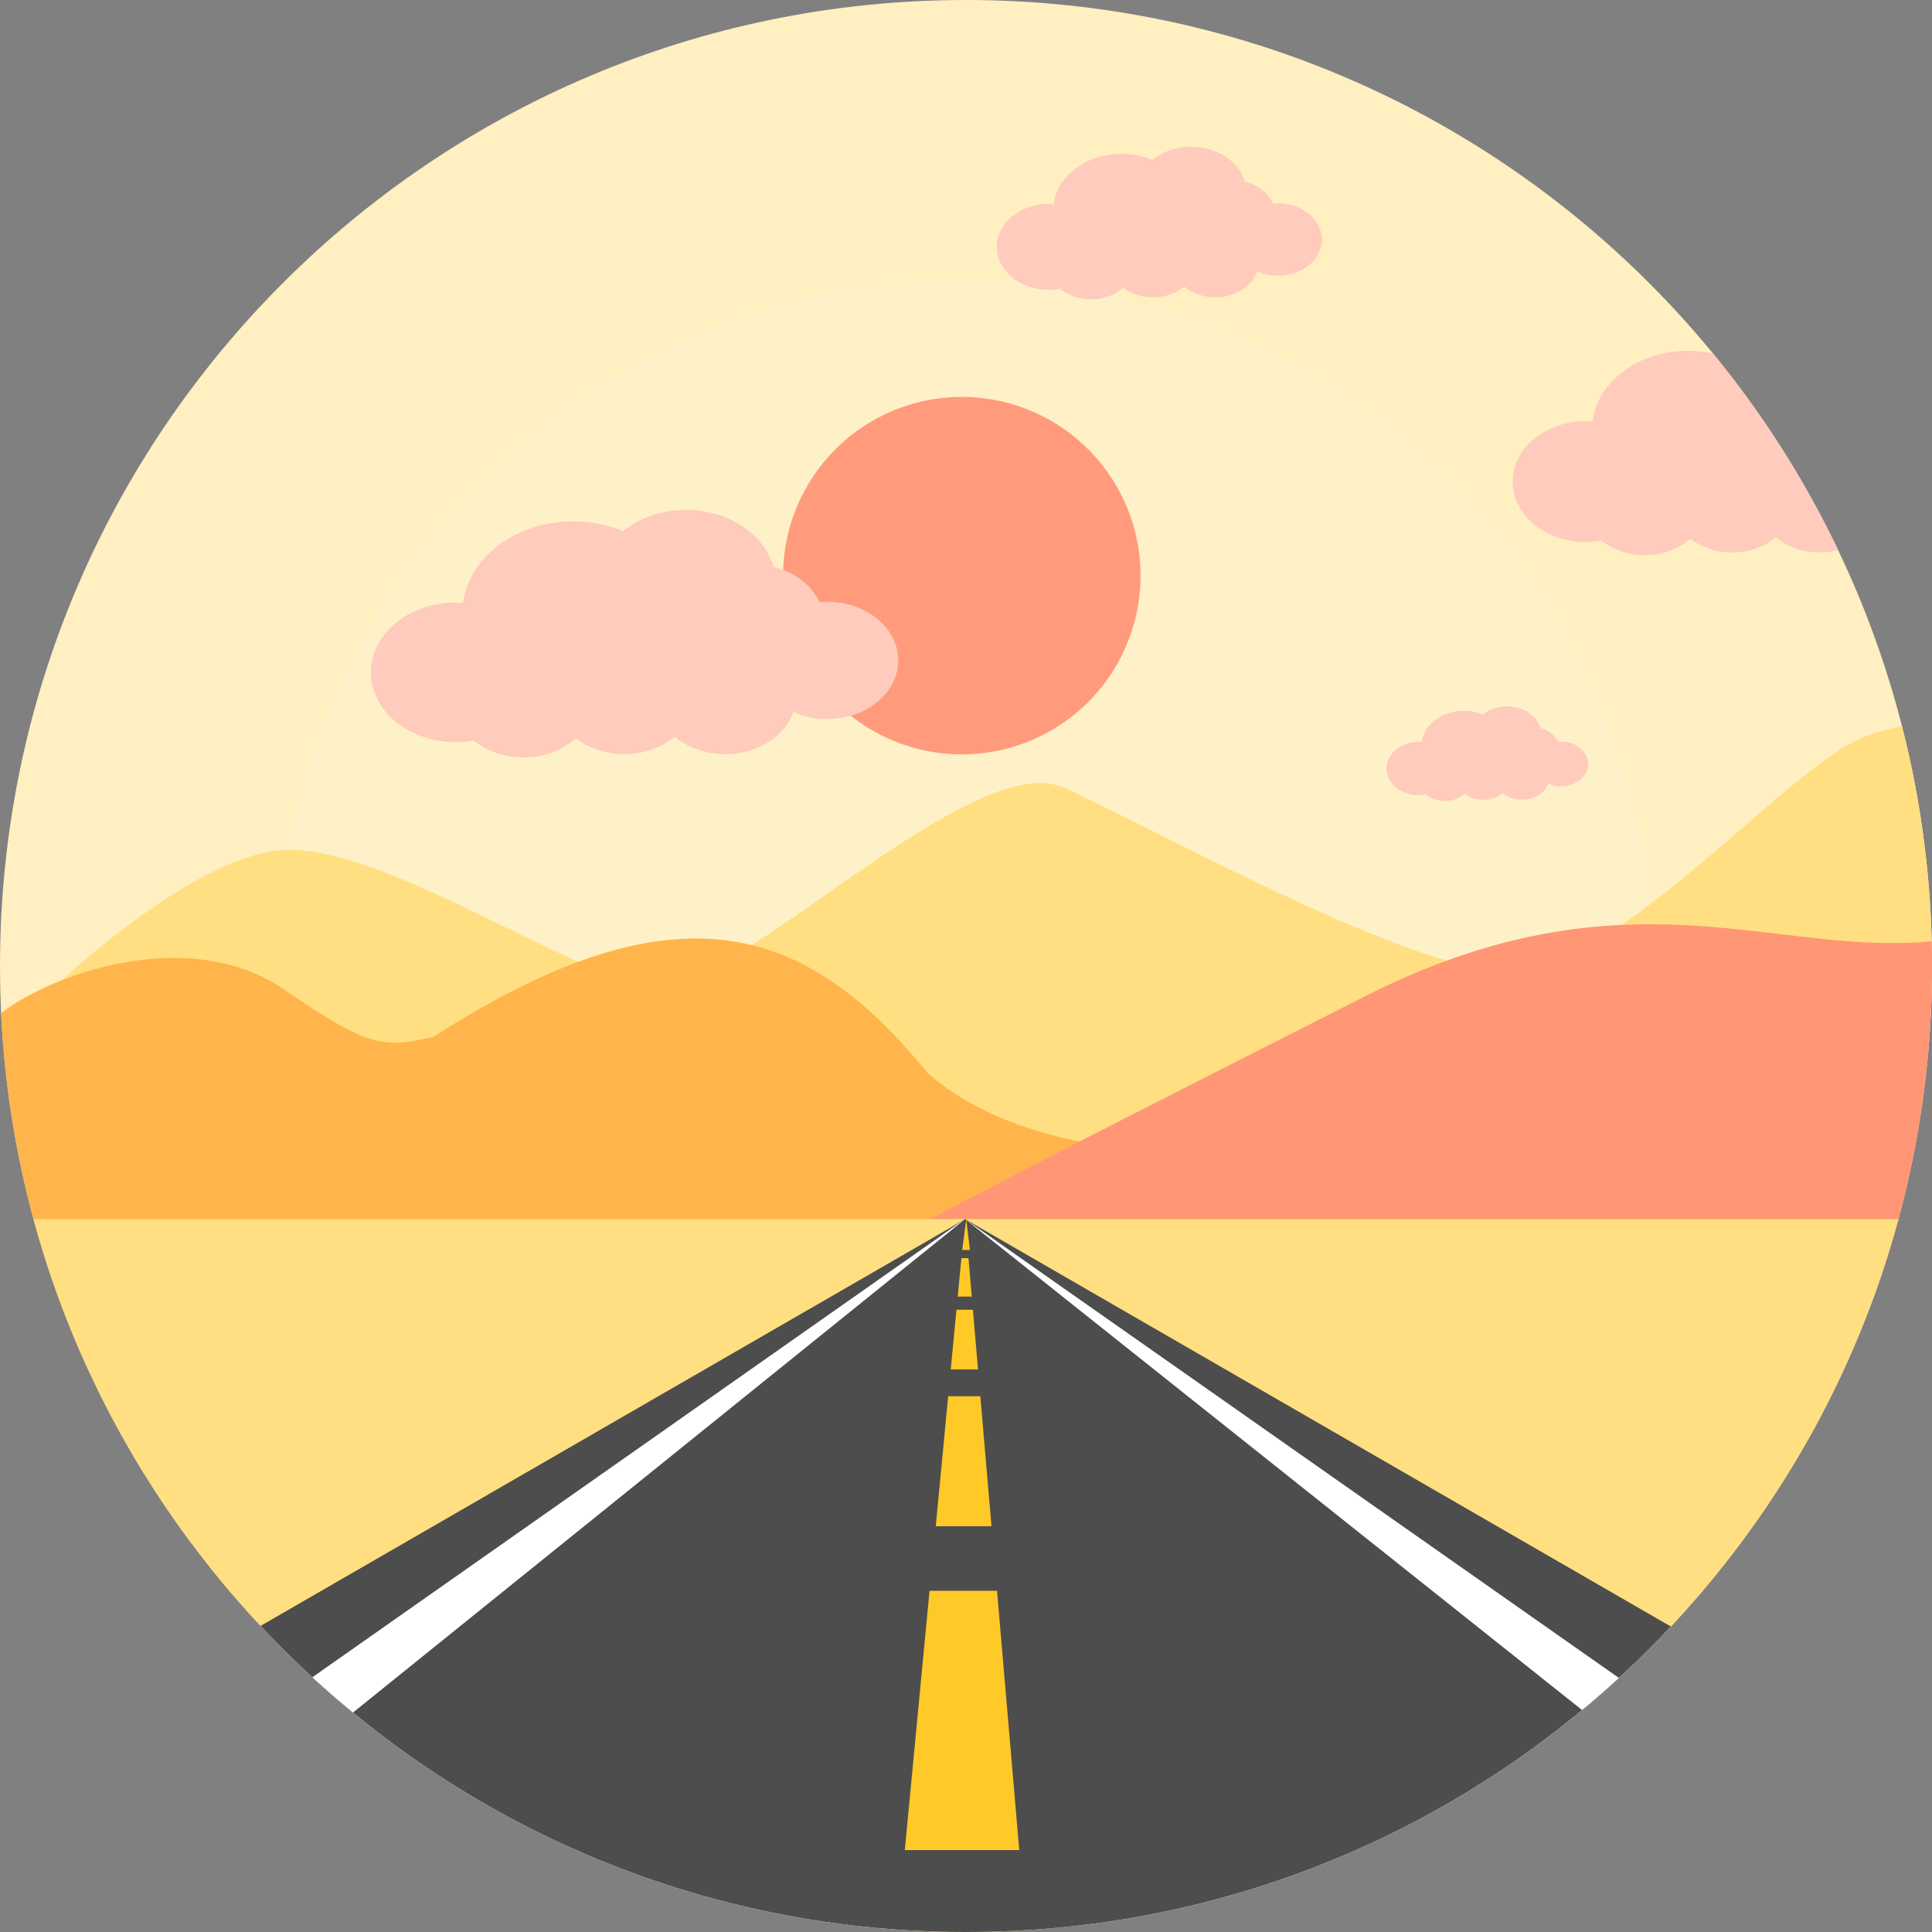
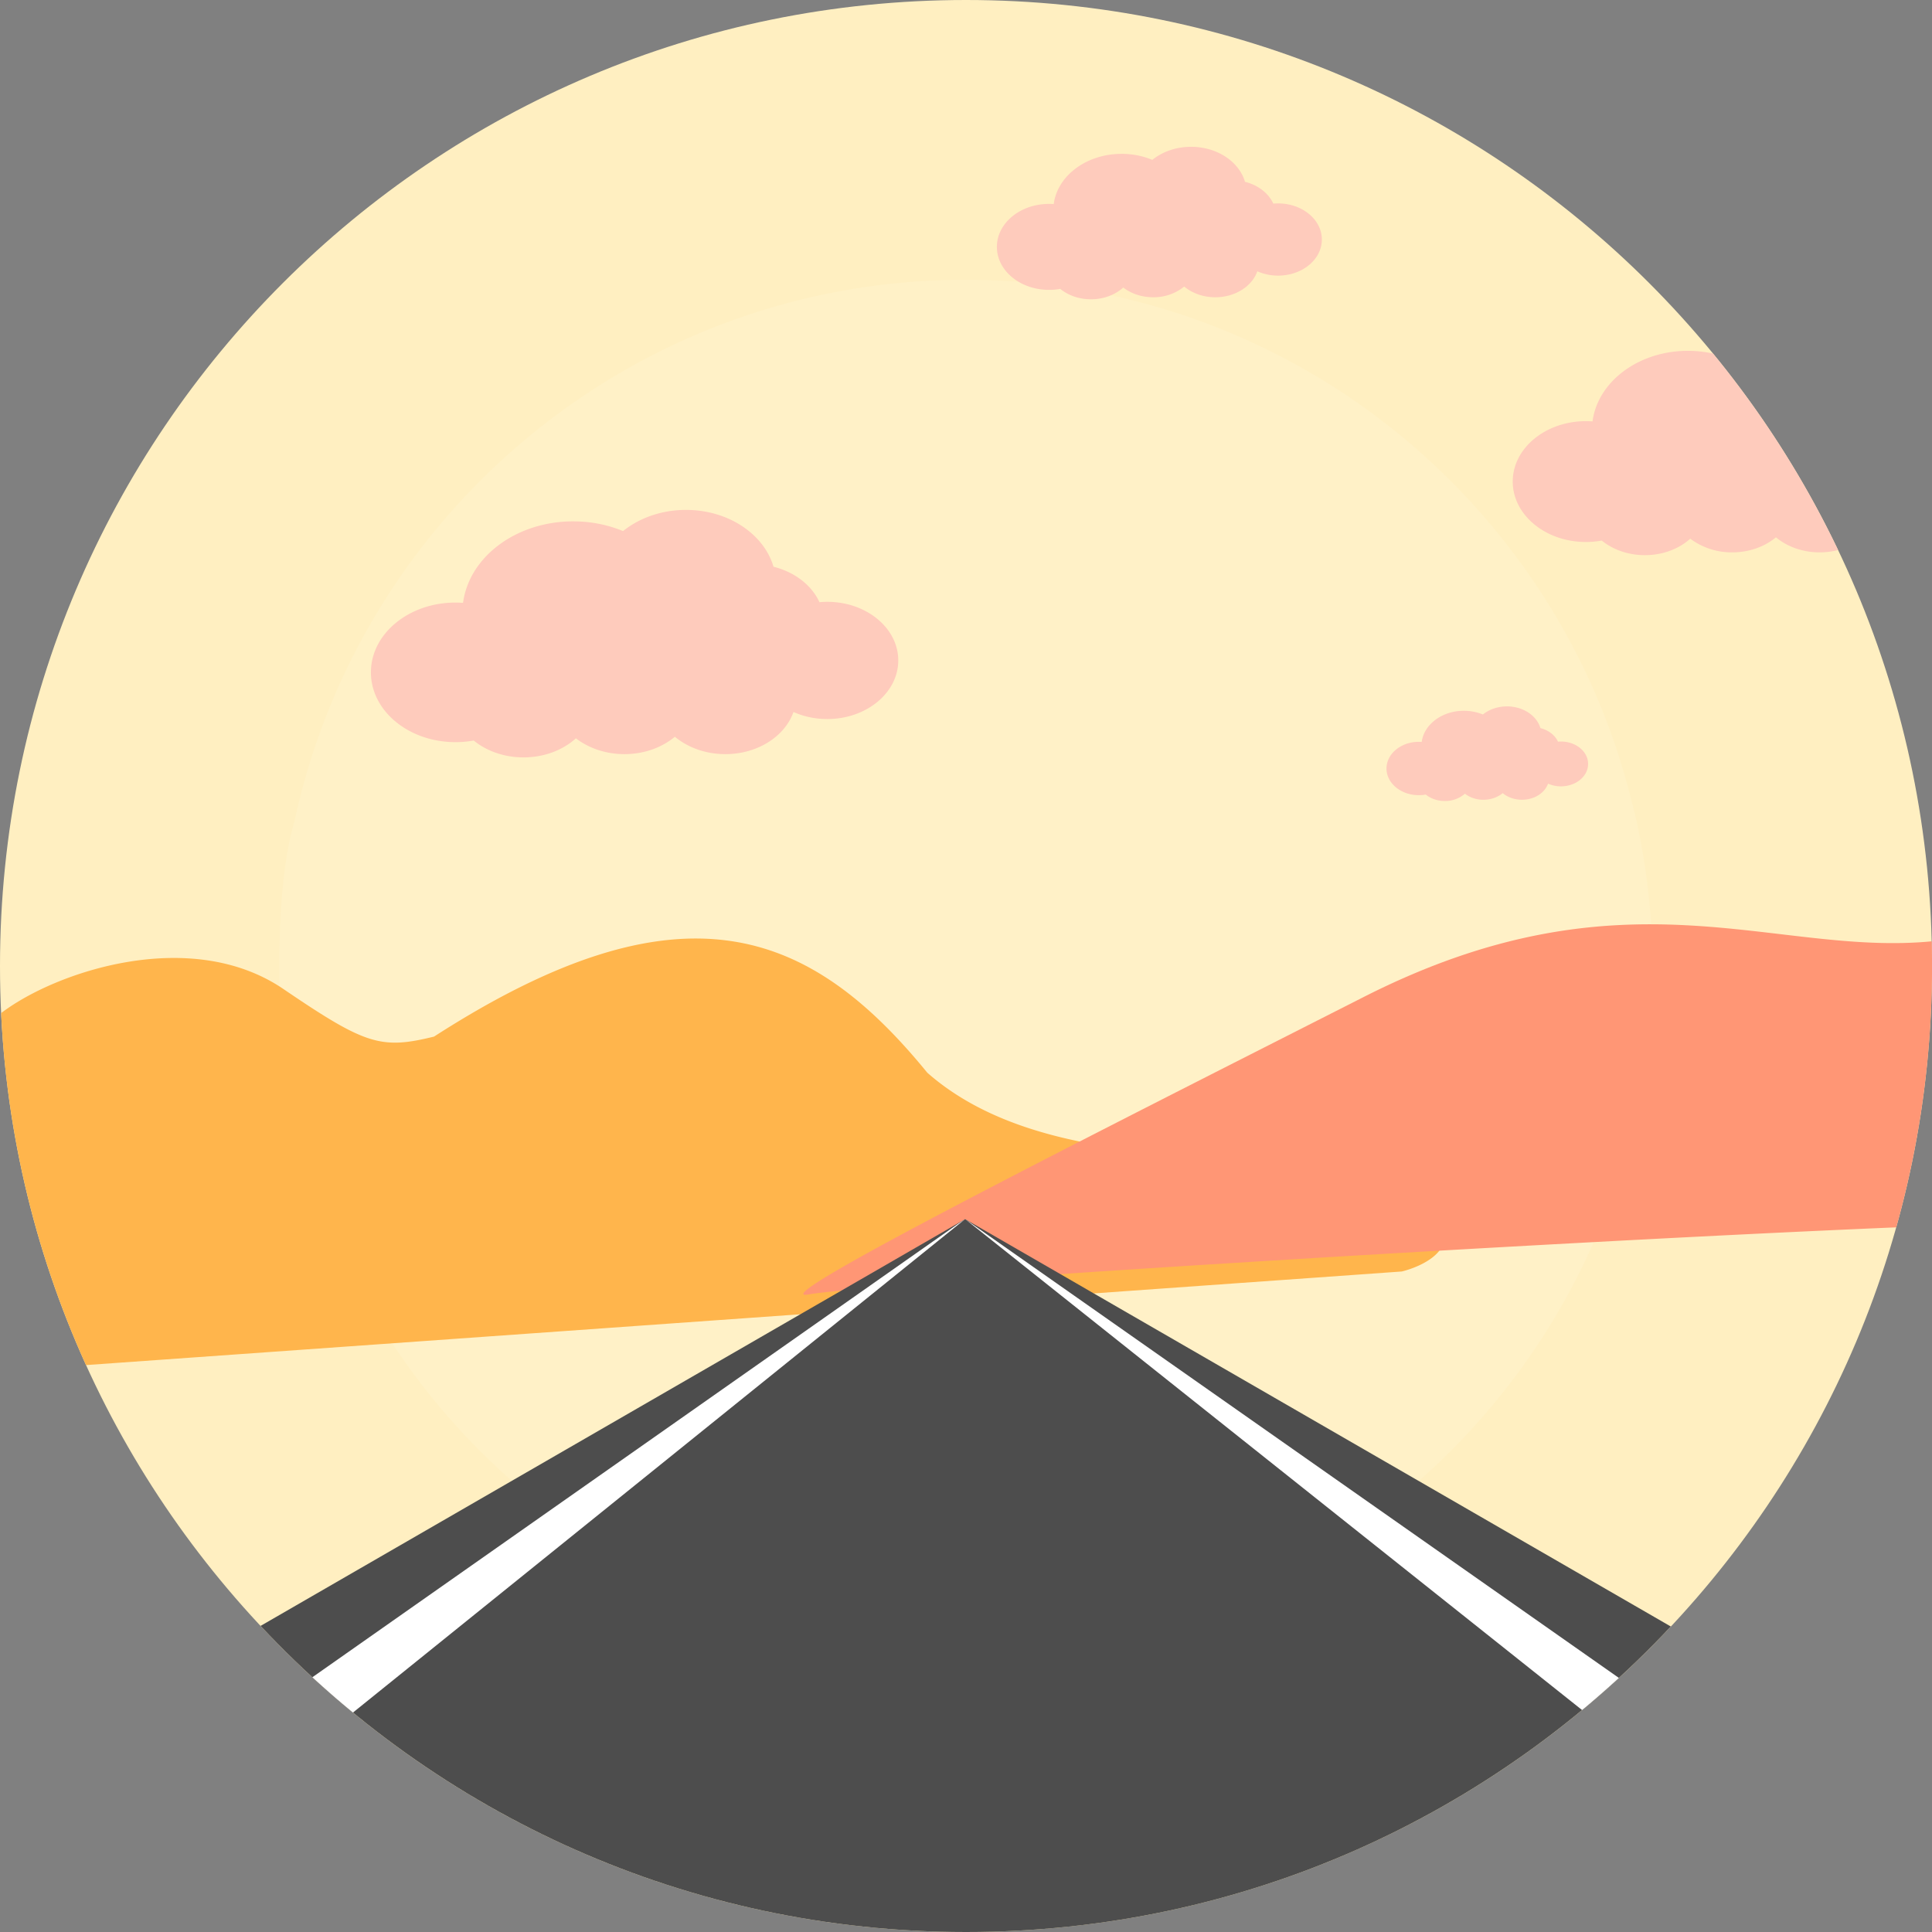
<svg xmlns="http://www.w3.org/2000/svg" width="80" height="80">
  <rect width="100%" height="100%" fill="#808080" stroke="none" />
  <g fill-rule="nonzero" fill="none">
    <path d="M40 0c22.091 0 40 17.909 40 40S62.091 80 40 80 0 62.091 0 40 17.909 0 40 0z" fill="#FFEFC1" />
    <path d="M11.561 40.872v.702c.005 1.784.139 2.177.39 3.24l.018-.003c2.142 12.555 12.52 22.3 25.376 23.48l.107.01c.17.014.34.028.511.04l.226.014c.145.01.29.018.437.026l.282.01c.131.003.26.01.39.014.152.003.303.003.454.005l.221.003h.034c.212 0 .426-.005.638-.008l.1-.002a82.6 82.6 0 0 0 .602-.024l.17-.008c.177-.01.355-.021.532-.033l.25-.02c.116-.01.231-.02.346-.032 12.743-1.187 23.045-10.79 25.288-23.2.273-1.066.276-1.398.413-3.086h.032c.005-.109.006-.214.008-.32v-.125h.001v-.053c.179-2.119-.097-5.6-.816-8.292l-.038-.145c-3.096-12.34-14.26-21.479-27.56-21.479-13.621 0-25.002 9.588-27.77 22.382a.728.728 0 0 1-.008.03l-.046.173-.028.106-.05.186c-.351 1.45-.462 3.18-.496 4.691-.008.283-.014.563-.014.846v.873z" fill="#FFF1C7" />
-     <path d="M1.673 41.422s5.679-5.643 9.758-6.195c4.08-.553 12.24 5.287 15.655 5.603 3.414.315 13.156-9.944 16.985-8.207 3.831 1.735 12.657 6.708 17.569 7.576 4.912.867 12.324-8.681 15.82-9.786.437-.137.87-.255 1.296-.351a40.104 40.104 0 0 1 1.062 13.748c-16.959 3.23-58.411 9.357-67.387 5.7-9.087-3.702-10.758-8.088-10.758-8.088z" fill="#FFDF81" />
    <path d="M.047 41.95c2.26-1.725 7.862-3.6 11.691-.995 3.395 2.307 4.034 2.51 6.235 1.968 10.274-6.616 15.572-4.45 20.425 1.496 5.918 5.209 17.512 2.391 20.354 4.916 2.842 2.526-.71 3.315-.71 3.315l-54.48 3.875A39.828 39.828 0 0 1 .047 41.95z" fill="#FFB54C" />
    <path d="M79.988 38.978c-6.595.634-12.718-3.179-23.525 2.308-11.249 5.71-25.178 12.727-22.964 12.312 2.176-.41 29.322-2.114 45.02-2.776a40.054 40.054 0 0 0 1.469-11.844z" fill="#FF9675" />
-     <path d="M1.39 50.481h77.22C74.005 67.488 58.465 80 40 80S5.996 67.488 1.39 50.481z" fill="#FFDF81" />
    <path d="M69.185 67.35L45.292 53.558l-1.384-.8-3.944-2.276-5.126 2.96-1.7.98L10.79 67.325C18.09 75.124 28.475 80 40 80c11.513 0 21.887-4.864 29.185-12.65z" fill="#4D4D4D" />
    <path d="M65.512 70.81L39.964 50.48l27.07 18.999a40.71 40.71 0 0 1-1.522 1.33zm-50.895.104a39.496 39.496 0 0 1-1.682-1.463L39.65 50.69l.313-.21-25.347 20.433z" fill="#FFF" />
-     <path d="M37.466 76.607L38.49 65.87h2.795l.92 10.737h-4.74zm1.282-13.41l.514-5.384h1.331l.463 5.385h-2.308zm.62-6.49l.237-2.474h.681l.212 2.474h-1.13zm.29-3.017l.152-1.594h.293l.137 1.594h-.583zm.184-1.928l.168-1.28.152 1.28h-.32z" fill="#FFC928" />
-     <path d="M39.827 16.436a7.4 7.4 0 1 1 0 14.801 7.4 7.4 0 0 1 0-14.801z" fill="#FF9B7C" />
    <g fill="#FECBBC">
      <path d="M23.734 21.588c.743 0 1.444.145 2.065.403.672-.541 1.59-.877 2.606-.877 1.756 0 3.23 1.004 3.624 2.353.878.219 1.583.766 1.903 1.469.106-.011.214-.016.323-.016 1.622 0 2.94 1.087 2.94 2.427s-1.318 2.427-2.94 2.427c-.507 0-.983-.107-1.398-.292-.358 1.01-1.485 1.745-2.822 1.745-.817 0-1.556-.275-2.09-.72-.533.445-1.271.72-2.09.72-.775 0-1.481-.249-2.008-.655-.535.485-1.31.79-2.168.79-.805 0-1.534-.267-2.064-.698a4.215 4.215 0 0 1-.754.067c-1.935 0-3.502-1.294-3.502-2.89s1.567-2.89 3.502-2.89c.106 0 .21.005.313.012.249-1.899 2.196-3.375 4.56-3.375zM60.614 29.432c.284 0 .552.055.789.154.256-.208.609-.336.997-.336.671 0 1.234.383 1.385.9.336.083.605.292.728.56.04-.002.081-.005.122-.005.622 0 1.125.415 1.125.928 0 .512-.503.928-1.125.928-.194 0-.375-.04-.534-.112-.136.386-.568.667-1.079.667-.313 0-.595-.105-.798-.274-.205.169-.487.274-.799.274a1.25 1.25 0 0 1-.767-.25 1.24 1.24 0 0 1-.83.302c-.309 0-.587-.102-.79-.267-.093.017-.189.026-.288.026-.739 0-1.338-.495-1.338-1.105s.6-1.105 1.338-1.105c.041 0 .08.002.12.005.096-.726.84-1.29 1.744-1.29zM46.441 6.37c.458 0 .89.09 1.273.25.414-.335.98-.541 1.606-.541 1.082 0 1.99.618 2.233 1.45.54.134.975.471 1.173.903.064-.006.13-.009.197-.009 1 0 1.812.67 1.812 1.496 0 .825-.812 1.494-1.812 1.494a2.11 2.11 0 0 1-.86-.179c-.22.622-.916 1.075-1.74 1.075-.503 0-.957-.17-1.287-.443a2.013 2.013 0 0 1-1.287.443c-.477 0-.914-.153-1.237-.403-.332.299-.808.487-1.337.487-.497 0-.945-.165-1.272-.43a2.57 2.57 0 0 1-.464.04c-1.193 0-2.16-.796-2.16-1.78 0-.983.967-1.78 2.16-1.78.064 0 .128.002.193.008.152-1.17 1.352-2.08 2.81-2.08zM69.892 14.527c.362 0 .711.04 1.042.114a40.01 40.01 0 0 1 5.177 8.135c-.241.062-.499.096-.765.096-.708 0-1.347-.238-1.808-.623-.463.385-1.102.623-1.809.623a2.86 2.86 0 0 1-1.74-.566c-.464.42-1.134.682-1.877.682-.697 0-1.328-.23-1.787-.605-.21.039-.429.06-.653.06-1.675 0-3.033-1.12-3.033-2.503 0-1.381 1.358-2.501 3.033-2.501.091 0 .183.004.271.01.216-1.643 1.9-2.922 3.949-2.922z" />
    </g>
  </g>
</svg>